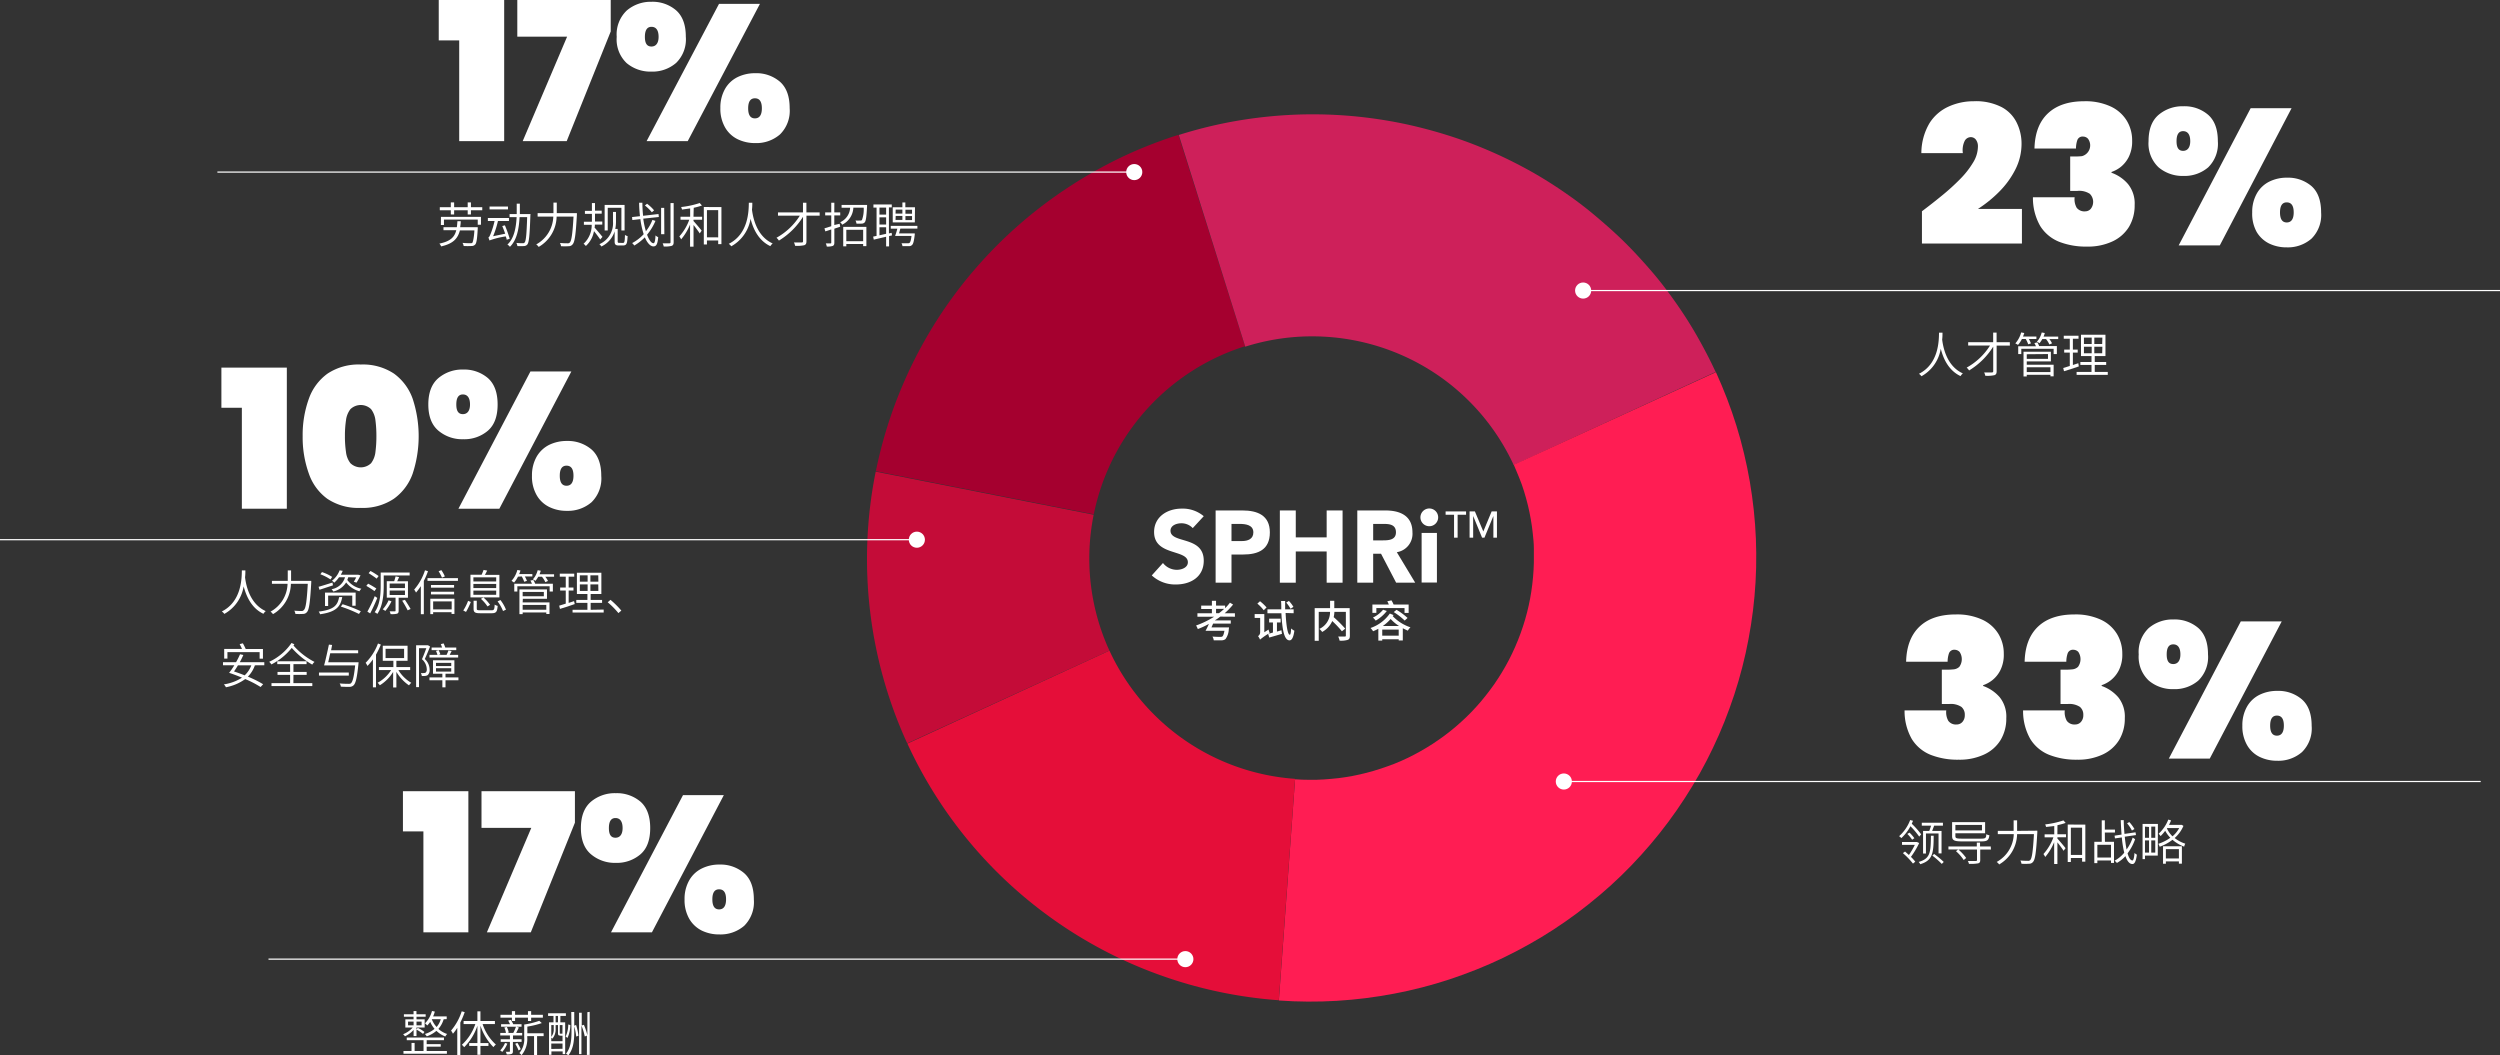
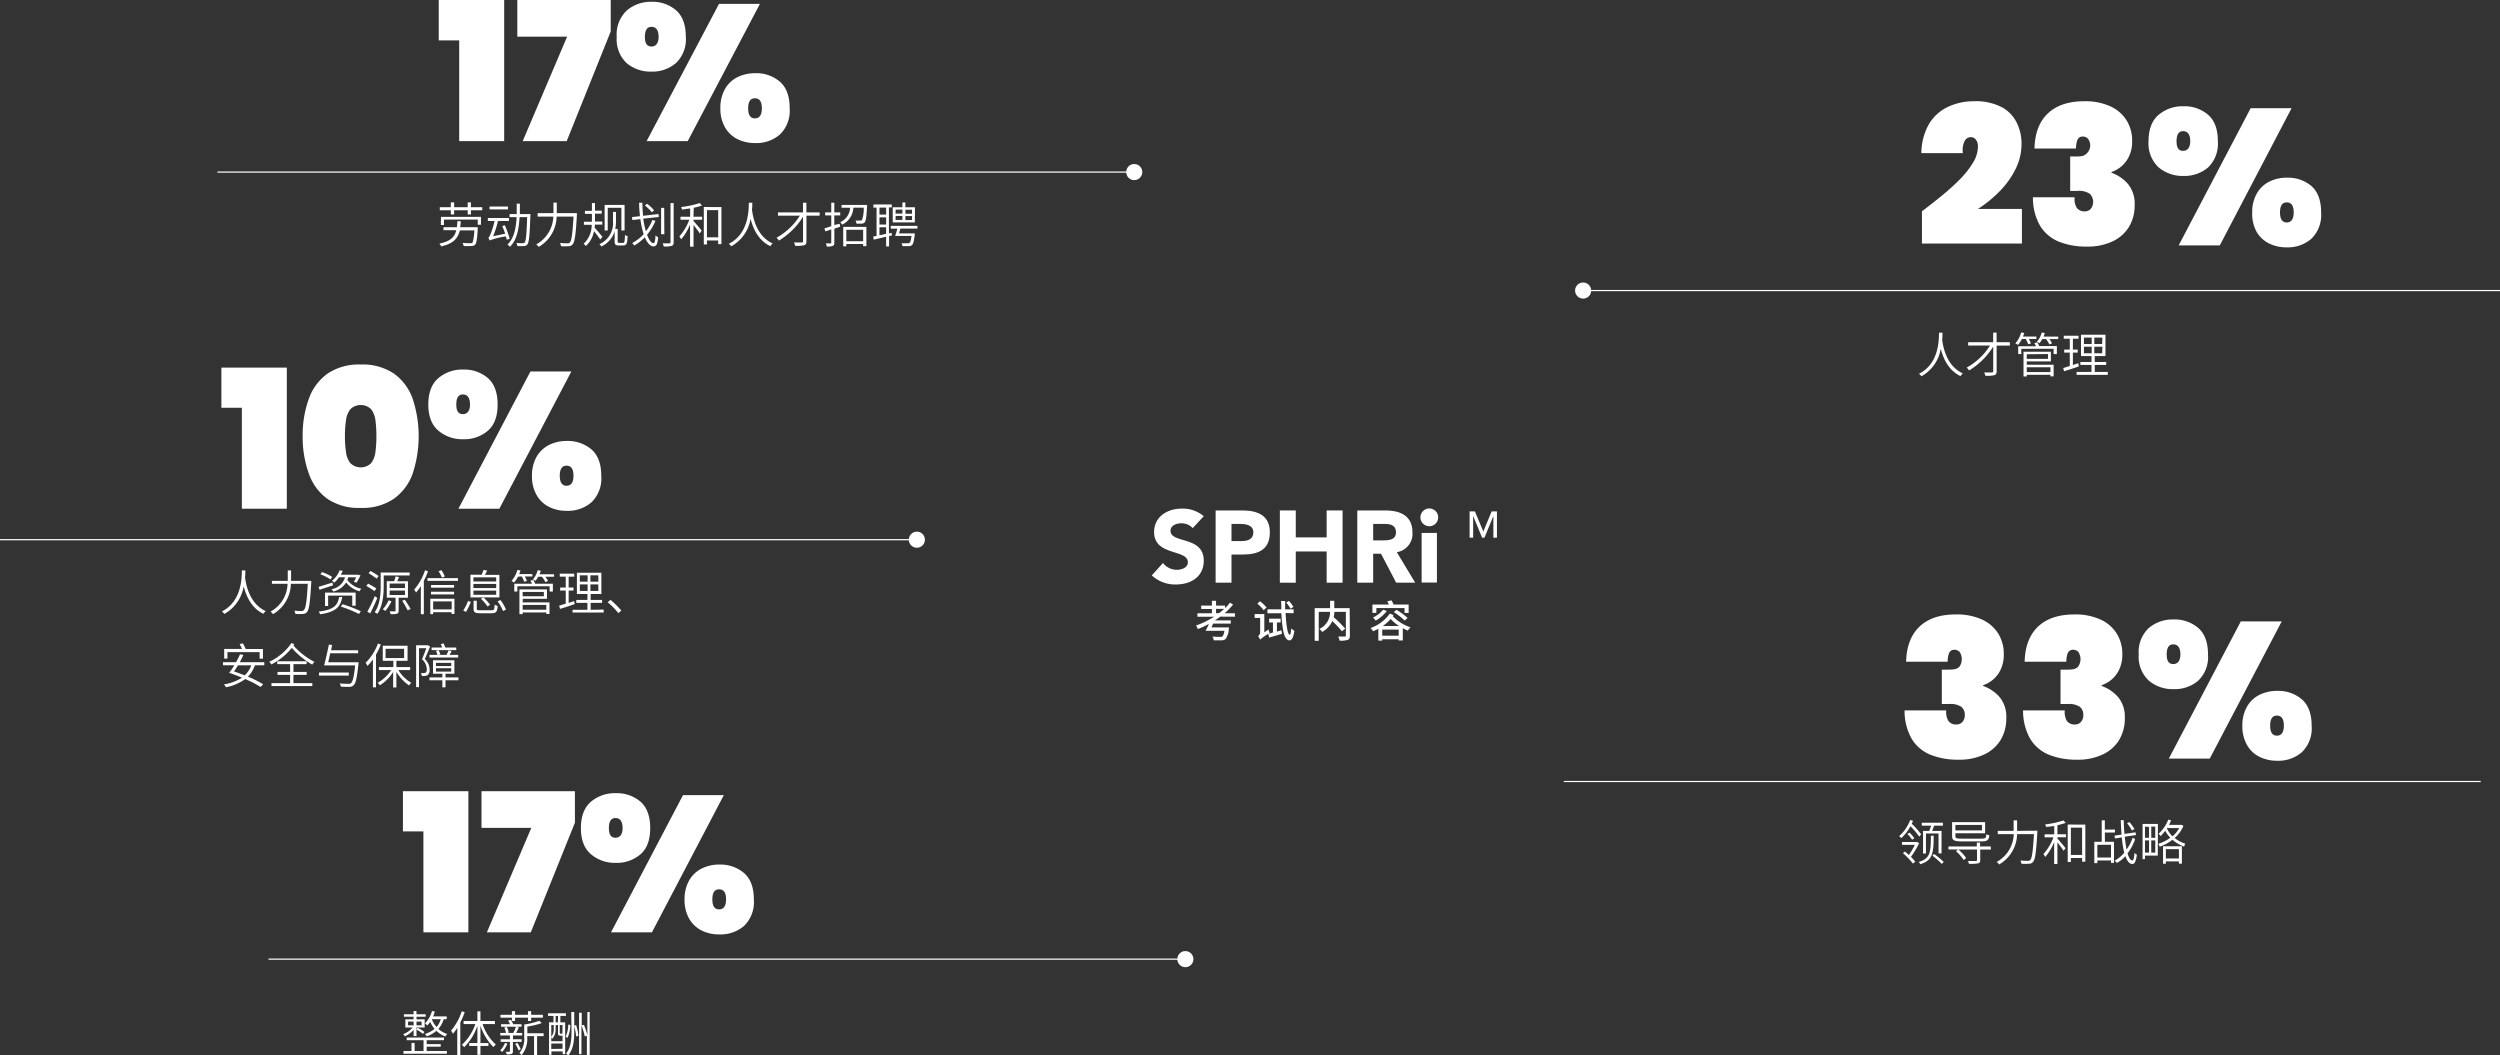
<svg xmlns="http://www.w3.org/2000/svg" viewBox="0 0 518.07 218.66">
  <rect x="0" y="0" width="518.07" height="218.66" fill="#333333" stroke="none" />
  <defs>
    <style>.cls-1{fill:none;}.cls-2{isolation:isolate;}.cls-3{clip-path:url(#clip-path);}.cls-4{fill:#c40c38;}.cls-5{fill:#a5002f;}.cls-6{fill:#ce205a;}.cls-7{fill:#ff1d53;}.cls-8{fill:#e50e39;}.cls-10,.cls-9{fill:#fff;}.cls-10{stroke:#fff;stroke-miterlimit:10;stroke-width:0.25px;}</style>
    <clipPath id="clip-path" transform="translate(0 -31.63)">
-       <rect class="cls-1" x="155.21" y="38.71" width="233.01" height="217.05" transform="translate(-36.65 126.8) rotate(-24.66)" />
-     </clipPath>
+       </clipPath>
  </defs>
  <g id="图层_2" data-name="图层 2">
    <g id="图层_1-2" data-name="图层 1">
      <g class="cls-2">
        <g class="cls-3">
          <path class="cls-4" d="M188,185.67a91.75,91.75,0,0,1-6.53-56.3l45.17,8.93a45.82,45.82,0,0,0,3.26,28.15Z" transform="translate(0 -31.63)" />
          <path class="cls-5" d="M181.5,129.28a93.64,93.64,0,0,1,3.23-11.83,92.92,92.92,0,0,1,11-21.86A92.51,92.51,0,0,1,222,70.05a93.79,93.79,0,0,1,10.75-6,92,92,0,0,1,11.45-4.47l13.8,43.8a46.14,46.14,0,0,0-31.34,34.83Z" transform="translate(0 -31.63)" />
          <path class="cls-6" d="M244.28,59.6q4-1.26,8-2.14t8.2-1.41q4.13-.52,8.28-.67c2.77-.1,5.55-.07,8.31.08s5.53.43,8.27.83,5.47.92,8.16,1.57,5.36,1.41,8,2.29,5.21,1.89,7.74,3,5,2.34,7.44,3.68,4.77,2.79,7.06,4.35,4.51,3.2,6.65,5,4.2,3.6,6.17,5.54,3.85,4,5.64,6.07,3.48,4.3,5.07,6.56,3.08,4.59,4.45,7,2.65,4.85,3.81,7.36L313.68,128a46,46,0,0,0-4.13-7.17,45.48,45.48,0,0,0-5.36-6.32,45.62,45.62,0,0,0-13.65-9.26,46.12,46.12,0,0,0-16.08-3.85,45.91,45.91,0,0,0-16.41,2.07Z" transform="translate(0 -31.63)" />
          <path class="cls-7" d="M355.59,108.75q1.23,2.72,2.3,5.49c.71,1.85,1.36,3.73,1.95,5.62s1.11,3.81,1.57,5.74.87,3.87,1.2,5.83.61,3.92.82,5.89.36,4,.44,5.94.09,4,.05,6-.17,4-.34,5.94-.42,3.95-.73,5.92-.67,3.91-1.1,5.85-.93,3.86-1.48,5.77-1.18,3.79-1.86,5.66-1.41,3.72-2.21,5.54-1.66,3.61-2.57,5.38-1.89,3.5-2.92,5.2-2.11,3.37-3.24,5-2.32,3.23-3.56,4.79-2.53,3.07-3.87,4.55-2.72,2.9-4.15,4.29-2.9,2.72-4.42,4-3.07,2.53-4.67,3.72-3.23,2.32-4.9,3.41-3.37,2.11-5.11,3.08-3.5,1.9-5.3,2.76-3.62,1.66-5.47,2.4-3.71,1.42-5.61,2.05-3.8,1.18-5.73,1.68-3.87.93-5.82,1.3-3.92.68-5.9.93-4,.43-5.94.55-4,.17-6,.16-4-.09-6-.23l3.36-45.84c1,.07,2,.11,3,.11s2,0,3-.08,2-.15,3-.27,2-.28,2.95-.46,1.95-.41,2.92-.66,1.91-.53,2.86-.84,1.88-.65,2.8-1,1.84-.77,2.74-1.2,1.78-.89,2.65-1.38,1.72-1,2.55-1.54,1.65-1.11,2.45-1.7,1.58-1.22,2.34-1.86,1.49-1.32,2.21-2,1.4-1.41,2.07-2.14,1.32-1.5,1.93-2.28,1.22-1.57,1.79-2.39,1.1-1.65,1.62-2.5,1-1.72,1.46-2.6.88-1.78,1.28-2.69.77-1.84,1.11-2.77.65-1.88.93-2.83.52-1.92.74-2.89.4-1.94.55-2.93.27-2,.36-3,.15-2,.17-3,0-2,0-3-.12-2-.22-3-.24-2-.41-2.95-.37-2-.6-2.91-.49-1.92-.79-2.87-.61-1.89-1-2.81-.74-1.84-1.15-2.75Z" transform="translate(0 -31.63)" />
-           <path class="cls-8" d="M265,238.91a92.06,92.06,0,0,1-24-5,91.31,91.31,0,0,1-21.8-11.1,91.39,91.39,0,0,1-31.16-37.08l41.87-19.27a45.91,45.91,0,0,0,38.47,26.57Z" transform="translate(0 -31.63)" />
        </g>
      </g>
      <path class="cls-9" d="M50.85,149.83c0,.35,0,.85-.07,1.44.15,1.15.76,5.41,4.29,7a2.11,2.11,0,0,0-.48.56C52,157.61,51,155,50.49,153.15a8,8,0,0,1-4,5.7,2.3,2.3,0,0,0-.52-.51c4.15-2.08,4.12-7,4.15-8.51Z" transform="translate(0 -31.63)" />
      <path class="cls-9" d="M64.5,152s0,.27,0,.36c-.24,4.15-.44,5.62-.89,6.11a1,1,0,0,1-.82.38,11.26,11.26,0,0,1-1.58,0,1.62,1.62,0,0,0-.23-.67c.69.06,1.33.07,1.58.07A.57.57,0,0,0,63,158c.36-.35.58-1.78.78-5.39h-3.5a7.42,7.42,0,0,1-3.71,6.29,2.1,2.1,0,0,0-.51-.52,6.79,6.79,0,0,0,3.53-5.77H56.35V152h3.28v-2.17h.69v1.66c0,.17,0,.33,0,.51Z" transform="translate(0 -31.63)" />
      <path class="cls-9" d="M69,152.93l-2.79.92-.19-.62c.72-.2,1.8-.54,2.88-.88Zm1.92,2.42c-.34,2-1.26,3.1-4.59,3.57a1.82,1.82,0,0,0-.29-.55c3.16-.39,3.93-1.3,4.23-3Zm-2.44-3.64a9.24,9.24,0,0,0-2.09-1.07l.33-.46a9.22,9.22,0,0,1,2.11,1ZM73,157.15v-2.1H68v2.16h-.65v-2.78h6.35v2.72Zm-.84-5.9a3.69,3.69,0,0,1-.19.56,4.72,4.72,0,0,0,2.92,1.82,2.11,2.11,0,0,0-.4.53,5.2,5.2,0,0,1-2.76-1.83,4.28,4.28,0,0,1-2.66,1.88,2.86,2.86,0,0,0-.36-.48,3.49,3.49,0,0,0,2.79-2.48H70.26a5.73,5.73,0,0,1-1,1.13,1.62,1.62,0,0,0-.47-.4,5,5,0,0,0,1.59-2.16l.64.1a6.62,6.62,0,0,1-.39.81h3.49l.12,0,.47.13a15.63,15.63,0,0,1-.82,1.51l-.57-.18c.14-.23.33-.57.5-.91ZM71,156.84a29.55,29.55,0,0,1,3.77,1.46l-.38.56a28.58,28.58,0,0,0-3.76-1.53Z" transform="translate(0 -31.63)" />
      <path class="cls-9" d="M77.6,154.12c-.39-.29-1.13-.76-1.69-1.08l.37-.46a19,19,0,0,1,1.71,1Zm.59,1.42c-.42,1.05-1,2.29-1.48,3.21l-.58-.37a28.72,28.72,0,0,0,1.53-3.21Zm-.13-4c-.38-.3-1.12-.79-1.67-1.14l.39-.45A15.89,15.89,0,0,1,78.46,151ZM79.52,153c0,1.73-.16,4.18-1.33,5.85a2.24,2.24,0,0,0-.55-.35c1.14-1.61,1.25-3.86,1.25-5.5v-2.73h6v.61H79.52Zm1.61,3.24a9.19,9.19,0,0,1-1.29,2,2.83,2.83,0,0,0-.53-.34,7,7,0,0,0,1.22-1.87Zm1.48-.75v2.69c0,.35-.07.52-.32.62a4.32,4.32,0,0,1-1.35.09,2.16,2.16,0,0,0-.2-.57H81.8c.13,0,.17-.05.17-.16v-2.68H80.15v-3.41h1.54c.1-.33.22-.74.29-1l.73.15c-.13.29-.27.6-.4.87h2.23v3.41Zm-1.86-2h3.17v-.93H80.75Zm0,1.44h3.17V154H80.75Zm3.16,1c.41.61.92,1.43,1.18,1.9l-.61.28a20.93,20.93,0,0,0-1.14-2Z" transform="translate(0 -31.63)" />
      <path class="cls-9" d="M88.69,150a14.3,14.3,0,0,1-.86,2v6.91h-.62v-5.82a12.22,12.22,0,0,1-1,1.34,4.14,4.14,0,0,0-.38-.62,11.37,11.37,0,0,0,2.24-4Zm6.21,1.44V152H88.59v-.57Zm-5.73,4.26h5v3.16h-.6v-.37H89.76v.4h-.59Zm4.93-2.29H89.31v-.55H94.1Zm-4.79.84H94.1v.56H89.31Zm.45,2v1.67H93.6v-1.67Zm1.83-4.92a9.54,9.54,0,0,0-.7-1.32l.57-.23a7,7,0,0,1,.73,1.3Z" transform="translate(0 -31.63)" />
      <path class="cls-9" d="M96,158.14a9.79,9.79,0,0,0,1-2l.57.24a15.07,15.07,0,0,1-1,2.06Zm7.49-2.71h-6v-4.7h2.32c.14-.32.31-.74.4-1l.75.14c-.16.31-.32.63-.47.89h3Zm-.66-4.16H98.1v.85h4.72Zm0,1.37H98.1v.86h4.72Zm0,1.38H98.1v.87h4.72Zm-1,4.08c.55,0,.63-.15.68-1.18a1.78,1.78,0,0,0,.62.26c-.09,1.24-.31,1.53-1.25,1.53H99.53c-1.09,0-1.39-.18-1.39-.93v-1.66h.66v1.66c0,.26.12.32.75.32Zm-1.66-2.66a8,8,0,0,1,1.39,1.53l-.54.33a7.84,7.84,0,0,0-1.36-1.57Zm3.53.53a7.84,7.84,0,0,1,1.15,2l-.61.28a8.4,8.4,0,0,0-1.13-2Z" transform="translate(0 -31.63)" />
      <path class="cls-9" d="M107.34,151.13a5.62,5.62,0,0,1-.81,1.22A5.87,5.87,0,0,0,106,152a5.46,5.46,0,0,0,1.21-2.26l.65.12c-.08.24-.17.49-.27.73h2.73v.5h-1.56a6.13,6.13,0,0,1,.44.91l-.57.19a5.79,5.79,0,0,0-.51-1.1Zm3.17.69a3.49,3.49,0,0,1,.39.77h3.67v1.62h-.67v-1.09h-6.69v1.09h-.64v-1.62h3.66a3.92,3.92,0,0,0-.32-.65Zm-2.2,4.64h5.56v2.41h-.66v-.32h-4.9v.34h-.67v-5.12h5.71v1.95h-5Zm0-2.17v.91h4.39v-.91Zm0,2.7v1h4.9v-1Zm6.51-6.35v.51H113a4.82,4.82,0,0,1,.56.87l-.55.25a4.73,4.73,0,0,0-.7-1.12h-.77a5.06,5.06,0,0,1-.58.85,3.06,3.06,0,0,0-.54-.31,4.39,4.39,0,0,0,1-1.9l.64.11a6.44,6.44,0,0,1-.25.74Z" transform="translate(0 -31.63)" />
      <path class="cls-9" d="M119.1,156.81c-1,.36-2.19.75-3.06,1l-.16-.67c.38-.1.85-.25,1.36-.42V154h-1.16v-.62h1.16v-2.25H116v-.62H119v.62h-1.16v2.25h1V154h-1v2.57l1.12-.37Zm6,1.14v.61h-6.45V158h3.08v-1.44h-2.31v-.61h2.31v-1.23h-2.18v-4.41h5.07v4.41H122.4v1.23h2.37v.61H122.4V158Zm-4.94-5.78h1.61v-1.32h-1.61Zm0,1.92h1.61v-1.36h-1.61Zm3.82-3.24h-1.63v1.32H124Zm0,1.88h-1.63v1.36H124Z" transform="translate(0 -31.63)" />
      <path class="cls-9" d="M128.15,158.68a16.24,16.24,0,0,0-2.22-2.24l.58-.51a18.92,18.92,0,0,1,2.25,2.23Z" transform="translate(0 -31.63)" />
      <path class="cls-9" d="M52.82,169.5a6.24,6.24,0,0,1-1.45,2.35,23.18,23.18,0,0,1,3.16,1.57L54,174a21.23,21.23,0,0,0-3.18-1.65,10,10,0,0,1-4,1.7,2.84,2.84,0,0,0-.42-.6,9.57,9.57,0,0,0,3.75-1.39c-.89-.37-1.81-.72-2.67-1h0a14.65,14.65,0,0,0,1.08-1.57H46.21v-.64h2.71a15.65,15.65,0,0,0,.82-1.64l.69.15c-.2.46-.46,1-.74,1.49h5.08v.64Zm-5.69-1.39h-.67v-2h3.69c-.14-.32-.33-.71-.49-1l.67-.17c.21.38.45.85.59,1.18h3.57v2H53.8v-1.35H47.13Zm2.18,1.39a14,14,0,0,1-.82,1.27c.72.24,1.47.51,2.21.81a5.35,5.35,0,0,0,1.38-2.08Z" transform="translate(0 -31.63)" />
      <path class="cls-9" d="M61,165.14l-.18.26a14.75,14.75,0,0,0,4.36,3.4,2.09,2.09,0,0,0-.47.56,16.65,16.65,0,0,1-4.25-3.47,12.87,12.87,0,0,1-4.22,3.43,2.54,2.54,0,0,0-.46-.54,11.38,11.38,0,0,0,4.63-3.91Zm-.2,8.05h3.92v.61H56.26v-.61h3.86v-1.71H57.51v-.6h2.61v-1.62H57.46v-.6h6.07v.6H60.81v1.62h2.74v.6H60.81Z" transform="translate(0 -31.63)" />
      <path class="cls-9" d="M72.28,171.63H66.1V171h6.18Zm2-2.41c-.29,2.86-.57,4-1,4.42a1.22,1.22,0,0,1-.89.33c-.35,0-1.06,0-1.76-.05a1.45,1.45,0,0,0-.25-.66c.78.07,1.54.08,1.82.08s.4,0,.52-.12c.37-.3.63-1.35.88-3.7H67.16c.31-1.09.72-3,1-4.31l.66.07c-.06.35-.13.73-.21,1.11h5.61V167H68.43c-.14.66-.28,1.31-.42,1.87h6.3Z" transform="translate(0 -31.63)" />
      <path class="cls-9" d="M78.92,165.2a16.08,16.08,0,0,1-1,2.08v6.78h-.64v-5.79a11.17,11.17,0,0,1-1.13,1.36,4.38,4.38,0,0,0-.38-.65,11.21,11.21,0,0,0,2.56-4Zm3.63,5.28a7.63,7.63,0,0,0,2.68,2.65,2.66,2.66,0,0,0-.47.53,8.79,8.79,0,0,1-2.62-2.81v3.24h-.67v-3.22a8.39,8.39,0,0,1-2.76,2.77,2.86,2.86,0,0,0-.46-.52,7.61,7.61,0,0,0,2.81-2.64H78.52v-.61h3v-1.3h-2.2v-3.12h5.14v3.12H82.14v1.3H85v.61ZM79.9,168h3.84v-1.92H79.9Z" transform="translate(0 -31.63)" />
      <path class="cls-9" d="M89.13,165.61c-.33.82-.73,1.79-1.1,2.59a3,3,0,0,1,1,2.18,1.37,1.37,0,0,1-.39,1.14,1.11,1.11,0,0,1-.53.18,3.35,3.35,0,0,1-.71,0,1.58,1.58,0,0,0-.18-.6,3,3,0,0,0,.65,0,.65.65,0,0,0,.35-.1.87.87,0,0,0,.22-.7,2.85,2.85,0,0,0-1-2.06c.33-.73.66-1.6.9-2.28H86.83v8.07h-.6v-8.68h2.36l.11,0ZM89,167.34h1.66a7.08,7.08,0,0,0-.31-.82l.55-.15a7.83,7.83,0,0,1,.36.84l-.39.13h1.67a10,10,0,0,0,.4-.93l.65.15-.41.78h1.76v.55H89Zm6,5.26H92.32v1.47h-.65V172.6H89V172h2.67v-.75H89.73v-2.79h4.43v2.79H92.32V172H95Zm-.45-6.24H89.44v-.55h2.17c-.08-.23-.17-.49-.26-.7l.58-.15a8.36,8.36,0,0,1,.34.85h2.28Zm-4.2,3.3h3.16V169H90.35Zm0,1.14h3.16v-.7H90.35Z" transform="translate(0 -31.63)" />
      <path class="cls-9" d="M50.12,137.05V116.13H45.88v-8.32H59.44v29.24Z" transform="translate(0 -31.63)" />
      <path class="cls-9" d="M62.72,122A22.13,22.13,0,0,1,64,114.27a10.87,10.87,0,0,1,3.88-5.22,11.62,11.62,0,0,1,6.88-1.88,11.64,11.64,0,0,1,6.88,1.88,10.93,10.93,0,0,1,3.88,5.22,24.84,24.84,0,0,1,0,15.5A10.85,10.85,0,0,1,81.6,135a11.57,11.57,0,0,1-6.88,1.88A11.55,11.55,0,0,1,67.84,135,10.78,10.78,0,0,1,64,129.77,22.25,22.25,0,0,1,62.72,122ZM78,122a24.67,24.67,0,0,0-.2-3.28,4.72,4.72,0,0,0-.9-2.3,3.09,3.09,0,0,0-4.28,0,4.63,4.63,0,0,0-.92,2.3,21.52,21.52,0,0,0-.22,3.28,21.8,21.8,0,0,0,.22,3.3,4.59,4.59,0,0,0,.92,2.32,3.09,3.09,0,0,0,4.28,0,4.68,4.68,0,0,0,.9-2.32A25,25,0,0,0,78,122Z" transform="translate(0 -31.63)" />
      <path class="cls-9" d="M88.76,115.45q0-3.67,2.08-5.46A7.67,7.67,0,0,1,96,108.21a7.55,7.55,0,0,1,5.12,1.78q2,1.79,2,5.46t-2,5.42A7.5,7.5,0,0,1,96,122.65a7.62,7.62,0,0,1-5.16-1.78Q88.76,119.1,88.76,115.45Zm7.16-2.08c-.91,0-1.36.7-1.36,2.08s.45,2,1.36,2,1.48-.68,1.48-2S96.9,113.37,95.92,113.37ZM95,137.05l14.92-28.44h8.48l-14.92,28.44Zm15.24-6.84a7.77,7.77,0,0,1,1-4,6.21,6.21,0,0,1,2.58-2.4,8.2,8.2,0,0,1,3.66-.8,7.55,7.55,0,0,1,5.12,1.78q2,1.78,2,5.46a6.87,6.87,0,0,1-2,5.44,7.46,7.46,0,0,1-5.12,1.8,8.07,8.07,0,0,1-3.66-.8,6.08,6.08,0,0,1-2.58-2.4A7.72,7.72,0,0,1,110.24,130.21Zm7.16-2.08c-.94,0-1.4.7-1.4,2.08s.46,2.08,1.4,2.08,1.44-.69,1.44-2.08S118.36,128.13,117.4,128.13Z" transform="translate(0 -31.63)" />
      <path class="cls-9" d="M85.71,245.06a5.65,5.65,0,0,1-1.79,1.32,2.23,2.23,0,0,0-.39-.43,5.16,5.16,0,0,0,2-1.39H84v-1.69h1.7v-.54h-2v-.52h2v-.66h.6v.66h1.91v.52H86.31v.54H88v1.69H86.31v.38l.26-.31a6.64,6.64,0,0,1,1.39.85l-.3.4a8.31,8.31,0,0,0-1.35-.89v1.34h-.6Zm2.71,4.36h4.19V250h-9v-.57h1.67v-1.68h.64v1.68h1.85v-2.24H84.29v-.56H92v.56H88.42V248h2.91v.53H88.42Zm-3.86-5.31h1.15v-.78H84.56Zm1.75-.78v.78h1.06v-.78Zm5.63-.48a5.35,5.35,0,0,1-1.09,2,5,5,0,0,0,1.81,1.05,2.77,2.77,0,0,0-.38.52,5.47,5.47,0,0,1-1.84-1.17,6.33,6.33,0,0,1-2,1.14,4,4,0,0,0-.39-.49,5.63,5.63,0,0,0,2-1.06,5.85,5.85,0,0,1-.9-1.45,5.23,5.23,0,0,1-.61.75,4.91,4.91,0,0,0-.46-.45,5.73,5.73,0,0,0,1.44-2.56l.59.13a7,7,0,0,1-.36,1h2.82v.56Zm-2.46,0a5,5,0,0,0,1,1.6,4.19,4.19,0,0,0,.86-1.62H89.48Z" transform="translate(0 -31.63)" />
      <path class="cls-9" d="M96.3,241.37a17,17,0,0,1-.91,2.16v6.72h-.63v-5.63a9.31,9.31,0,0,1-.9,1.23,3.2,3.2,0,0,0-.39-.65,11.6,11.6,0,0,0,2.21-4Zm3.71,2.48a9.87,9.87,0,0,0,2.75,4.24,3.23,3.23,0,0,0-.51.53,11.28,11.28,0,0,1-2.69-4.46v3.62h1.66v.6H99.56v1.84h-.63v-1.84h-1.7v-.6h1.7V244.2a11.41,11.41,0,0,1-2.74,4.44,3.78,3.78,0,0,0-.48-.5,10.27,10.27,0,0,0,2.79-4.29H96.07v-.64h2.86v-2h.63v2h3v.64Z" transform="translate(0 -31.63)" />
      <path class="cls-9" d="M106.29,247.55v1.92c0,.31-.06.47-.28.56a2.42,2.42,0,0,1-1,.1,2.63,2.63,0,0,0-.2-.55,6.25,6.25,0,0,0,.73,0c.1,0,.13,0,.13-.12v-1.92h-1.91V247h1.91v-.79h-2v-.53h1.17a3.93,3.93,0,0,0-.33-1.12l.52-.12a3.87,3.87,0,0,1,.39,1.16l-.3.08h1.25a11.08,11.08,0,0,0,.56-1.3l.59.17c-.18.39-.38.8-.55,1.13h1.24v.53h-1.9V247h1.78v.53Zm-1.15.34a5.76,5.76,0,0,1-1.06,1.72,3.65,3.65,0,0,0-.43-.31,4.66,4.66,0,0,0,1-1.54Zm.94-5.37h-2.37v-.6h2.37v-.75h.66v.75h2.67v-.75h.66v.75h2.43v.6h-2.43v.69h-.66v-.69h-2.67v.69h-.66Zm2,1.88h-4.24v-.53h1.85a7.73,7.73,0,0,0-.39-.76l.56-.14a7.14,7.14,0,0,1,.5.9h1.72Zm-.87,3.34a8.5,8.5,0,0,1,.7,1.31l-.45.26a8,8,0,0,0-.69-1.37Zm5.45-1.4H111.3v3.91h-.63v-3.91h-1.41v.21a5.22,5.22,0,0,1-1.18,3.74,2.34,2.34,0,0,0-.45-.44,4.56,4.56,0,0,0,1-3.31v-2.6a16.33,16.33,0,0,0,3.12-.77l.53.47a17.28,17.28,0,0,1-3,.73v1.38h3.37Z" transform="translate(0 -31.63)" />
      <path class="cls-9" d="M116.12,243.49h1v6.59h-.52v-.57h-2.33v.71h-.5v-6.73h.93v-1.33h-1.12v-.55h3.69v.55h-1.14Zm0,2.74c-.37,0-.49-.08-.49-.53v-1.65h-.49v.82a2.83,2.83,0,0,1-.68,2,1.49,1.49,0,0,0-.22-.21v.73h2.33v-1.13h-.45Zm-1.88-2.18v2.43a2.34,2.34,0,0,0,.51-1.61v-.82Zm2.33,4.92v-1.09h-2.33V249Zm-1.43-5.48h.49v-1.33h-.49Zm1.43.56H116v1.64c0,.12,0,.14.13.14h.42Zm1.62,0a6.48,6.48,0,0,1-.59,2.67l-.38-.29a6.12,6.12,0,0,0,.54-2.5Zm.19-2.71H119v4c0,1.89-.14,3.6-1.23,5a2.23,2.23,0,0,0-.48-.36c1-1.25,1.14-2.85,1.14-4.6Zm1,2.69a11.58,11.58,0,0,1,.49,2.23l-.46.18a11.69,11.69,0,0,0-.45-2.24Zm2.82-2.71v8.92h-.58v-4l-.44.18a11.77,11.77,0,0,0-.69-2.27v5.92H120V241.5h.55v2.64L121,244a12.51,12.51,0,0,1,.72,2.17v-4.79Z" transform="translate(0 -31.63)" />
      <path class="cls-9" d="M87.74,224.83V203.92H83.5v-8.33H97.06v29.24Z" transform="translate(0 -31.63)" />
      <path class="cls-9" d="M99.78,195.59h19.36v6.52L110,224.83H100.9l9.2-21.64H99.78Z" transform="translate(0 -31.63)" />
      <path class="cls-9" d="M120.38,203.23q0-3.67,2.08-5.46a7.66,7.66,0,0,1,5.16-1.77,7.54,7.54,0,0,1,5.12,1.77q2,1.78,2,5.46t-2,5.42a7.5,7.5,0,0,1-5.12,1.79,7.63,7.63,0,0,1-5.16-1.79Q120.38,206.88,120.38,203.23Zm7.16-2.08c-.91,0-1.36.7-1.36,2.08s.45,2,1.36,2,1.48-.68,1.48-2S128.52,201.15,127.54,201.15Zm-.92,23.68,14.92-28.43H150L135.1,224.83ZM141.86,218a7.72,7.72,0,0,1,1-4,6.08,6.08,0,0,1,2.58-2.4,8.07,8.07,0,0,1,3.66-.81,7.5,7.5,0,0,1,5.12,1.79q2,1.77,2,5.46a6.9,6.9,0,0,1-2,5.44,7.5,7.5,0,0,1-5.12,1.79,8.2,8.2,0,0,1-3.66-.79,6.21,6.21,0,0,1-2.58-2.4A7.77,7.77,0,0,1,141.86,218Zm7.16-2.08c-.94,0-1.4.69-1.4,2.08s.46,2.08,1.4,2.08,1.44-.7,1.44-2.08S150,215.92,149,215.92Z" transform="translate(0 -31.63)" />
      <path class="cls-9" d="M402.54,100.57c0,.35,0,.85-.07,1.44.15,1.16.76,5.42,4.29,7a2.11,2.11,0,0,0-.48.56c-2.57-1.21-3.62-3.79-4.1-5.67a8,8,0,0,1-4,5.7,2.3,2.3,0,0,0-.52-.51c4.16-2.08,4.13-7,4.16-8.52Z" transform="translate(0 -31.63)" />
      <path class="cls-9" d="M416.5,103.25h-2.74v5.31c0,.5-.14.7-.47.82a6.9,6.9,0,0,1-1.88.12,2.84,2.84,0,0,0-.24-.69c.72,0,1.41,0,1.6,0s.28-.07.28-.27v-5.08a15.19,15.19,0,0,1-5,4.94,2.8,2.8,0,0,0-.5-.59,13.34,13.34,0,0,0,4.84-4.58h-4.53v-.68h5.18v-2h.71v2h2.74Z" transform="translate(0 -31.63)" />
      <path class="cls-9" d="M419,101.88a5.62,5.62,0,0,1-.81,1.22,5.87,5.87,0,0,0-.56-.31,5.5,5.5,0,0,0,1.21-2.27l.65.12c-.08.24-.17.49-.27.73H422v.51h-1.57a5.27,5.27,0,0,1,.44.91l-.57.19a5.79,5.79,0,0,0-.51-1.1Zm3.18.69a3.49,3.49,0,0,1,.39.77h3.67V105h-.67v-1.09h-6.7V105h-.64v-1.62h3.67a3.92,3.92,0,0,0-.32-.65ZM420,107.21h5.57v2.41h-.66v-.32H420v.34h-.67v-5.12H425v2H420Zm0-2.17V106h4.4V105Zm0,2.7v1h4.91v-1Zm6.52-6.36v.51h-1.84a5.23,5.23,0,0,1,.56.88l-.55.25a5,5,0,0,0-.7-1.13h-.77a4.78,4.78,0,0,1-.58.86,3.06,3.06,0,0,0-.54-.31,4.43,4.43,0,0,0,1-1.91l.64.11a6.44,6.44,0,0,1-.25.74Z" transform="translate(0 -31.63)" />
      <path class="cls-9" d="M430.79,107.56c-1.06.36-2.2.75-3.07,1l-.16-.67c.38-.1.85-.25,1.36-.42v-2.77h-1.16v-.62h1.16v-2.25h-1.25v-.63h3.06v.63h-1.17v2.25h1v.62h-1v2.57l1.12-.37Zm6,1.14v.61h-6.46v-.61h3.09v-1.44h-2.31v-.61h2.31v-1.23h-2.18V101h5.07v4.42h-2.22v1.23h2.37v.61h-2.37v1.44Zm-4.94-5.78h1.61v-1.33h-1.61Zm0,1.92h1.61v-1.36h-1.61Zm3.82-3.25H434v1.33h1.63Zm0,1.89H434v1.36h1.63Z" transform="translate(0 -31.63)" />
      <path class="cls-9" d="M398.28,82.09V75.41q2.13-1.6,4.18-3.28a44.9,44.9,0,0,0,3.74-3.4,18,18,0,0,0,2.68-3.42,6.43,6.43,0,0,0,1-3.26,2.29,2.29,0,0,0-.42-1.48,1.33,1.33,0,0,0-1.1-.52,1.45,1.45,0,0,0-1.22.78,4.34,4.34,0,0,0-.38,2.54h-8.6a12.29,12.29,0,0,1,1.7-6.24,9.1,9.1,0,0,1,4-3.44A12.5,12.5,0,0,1,409,52.61a11.71,11.71,0,0,1,5.8,1.22,7.27,7.27,0,0,1,3.12,3.22,9.83,9.83,0,0,1,1,4.32,11.71,11.71,0,0,1-1.3,5.42,18.06,18.06,0,0,1-3.36,4.6,25.94,25.94,0,0,1-4.38,3.54H419v7.16Z" transform="translate(0 -31.63)" />
      <path class="cls-9" d="M421.6,62.41c.08-3.18,1-5.6,2.78-7.28s4.29-2.52,7.54-2.52a12.41,12.41,0,0,1,5.46,1.08,7.66,7.66,0,0,1,3.34,2.94,7.84,7.84,0,0,1,1.12,4.14,7.22,7.22,0,0,1-.72,3.42,6.28,6.28,0,0,1-1.7,2.08,6.42,6.42,0,0,1-1.86,1v.16A8,8,0,0,1,441,69.79a6.41,6.41,0,0,1,1.36,4.34,8.59,8.59,0,0,1-1.18,4.52,7.88,7.88,0,0,1-3.4,3,12,12,0,0,1-5.3,1.08,15.25,15.25,0,0,1-5.78-1,8.23,8.23,0,0,1-3.92-3.28,11.67,11.67,0,0,1-1.5-5.94h8.64a3.6,3.6,0,0,0,.42,2.16,2,2,0,0,0,1.74.76,1.54,1.54,0,0,0,1.2-.54,2.35,2.35,0,0,0-.22-3.1,4,4,0,0,0-2.54-.6H429V64.05h1.44q.36,0,1-.06a2.31,2.31,0,0,0,1.24-3.62,1.4,1.4,0,0,0-1-.44,1.14,1.14,0,0,0-1.22.8,5.47,5.47,0,0,0-.26,1.68Z" transform="translate(0 -31.63)" />
      <path class="cls-9" d="M445.24,60.89c0-2.46.7-4.28,2.08-5.46a7.65,7.65,0,0,1,5.16-1.78,7.48,7.48,0,0,1,5.12,1.78q2,1.77,2,5.46a6.83,6.83,0,0,1-2,5.42,7.53,7.53,0,0,1-5.12,1.78,7.71,7.71,0,0,1-5.16-1.78A6.78,6.78,0,0,1,445.24,60.89Zm7.16-2.08c-.9,0-1.36.69-1.36,2.08s.46,2,1.36,2,1.48-.68,1.48-2S453.39,58.81,452.4,58.81Zm-.92,23.68L466.4,54.05h8.48L460,82.49Zm15.24-6.84a7.72,7.72,0,0,1,1-4,6.08,6.08,0,0,1,2.58-2.4,8.07,8.07,0,0,1,3.66-.8A7.48,7.48,0,0,1,479,70.19q2,1.77,2,5.46a6.89,6.89,0,0,1-2,5.44,7.44,7.44,0,0,1-5.12,1.8,8.2,8.2,0,0,1-3.66-.8,6.21,6.21,0,0,1-2.58-2.4A7.77,7.77,0,0,1,466.72,75.65Zm7.16-2.08c-.93,0-1.4.69-1.4,2.08s.47,2.08,1.4,2.08,1.44-.7,1.44-2.08S474.84,73.57,473.88,73.57Z" transform="translate(0 -31.63)" />
      <path class="cls-9" d="M397.71,205a15.65,15.65,0,0,0-1.81-2.15,9.22,9.22,0,0,1-1.89,2.46,3,3,0,0,0-.46-.4,8.45,8.45,0,0,0,2.29-3.35l.59.16c-.08.2-.16.4-.26.61a17.24,17.24,0,0,1,1.95,2.2Zm0,1.33A17.51,17.51,0,0,1,396,209.2a8.41,8.41,0,0,1,.9,1l-.48.39a15.43,15.43,0,0,0-2.09-2.17l.45-.33.8.72a16.33,16.33,0,0,0,1.23-2.1h-2.66v-.59h3l.11,0Zm-2-2.15a8,8,0,0,1,1,1.15l-.46.31a8.11,8.11,0,0,0-1-1.2Zm5,.64c0,3.69-.24,5.12-2.78,5.9a1.52,1.52,0,0,0-.34-.47c2.4-.69,2.52-1.92,2.55-5.43Zm-.91-1c.13-.32.27-.74.38-1.09h-1.93v-.6h4.38v.6h-1.82c-.14.37-.29.76-.41,1.09h1.94v4.66h-.62v-4.14h-2.61v4.16h-.6v-4.68Zm1,4.77a17.77,17.77,0,0,1,2,1.66l-.41.41a17.69,17.69,0,0,0-1.95-1.72Z" transform="translate(0 -31.63)" />
      <path class="cls-9" d="M412.58,207.68h-2.22v2.17c0,.42-.11.6-.44.69a8.55,8.55,0,0,1-1.9.1,2,2,0,0,0-.23-.59c.75,0,1.46,0,1.65,0s.25-.06.25-.22v-2.16h-3.88a8.69,8.69,0,0,1,1.63,1.76l-.5.43a8.65,8.65,0,0,0-1.6-1.83l.43-.36h-2v-.63h5.88v-.8h.67v.8h2.22Zm-6-1.69c-1.58,0-2.05-.2-2.05-1.09V202h6.84v2.3h-6.16v.6c0,.42.21.52,1.31.52h4.09c.82,0,1-.15,1-.92a1.93,1.93,0,0,0,.65.22c-.13,1-.41,1.27-1.65,1.27Zm-1.37-3.41v1.13h5.51v-1.13Z" transform="translate(0 -31.63)" />
      <path class="cls-9" d="M422.19,203.77s0,.27,0,.36c-.24,4.15-.44,5.62-.89,6.11a1,1,0,0,1-.82.38,11.26,11.26,0,0,1-1.58,0,1.62,1.62,0,0,0-.23-.67c.69.06,1.33.07,1.58.07a.57.57,0,0,0,.46-.15c.36-.35.58-1.78.78-5.39H418a7.43,7.43,0,0,1-3.72,6.29,2.1,2.1,0,0,0-.51-.52,6.82,6.82,0,0,0,3.54-5.77H414v-.67h3.28c0-.18,0-.34,0-.51v-1.67H418v1.67c0,.17,0,.33,0,.51Z" transform="translate(0 -31.63)" />
      <path class="cls-9" d="M426.35,204.51h1.79v.62h-1.79v.27c.37.4,1.45,1.66,1.69,2l-.41.54c-.23-.38-.83-1.19-1.28-1.75v4.49h-.67v-4.53a11.4,11.4,0,0,1-1.85,3.07,4.72,4.72,0,0,0-.37-.61,10.49,10.49,0,0,0,2.06-3.46H423.7v-.62h2v-1.72L424,203a2.55,2.55,0,0,0-.18-.53,18.13,18.13,0,0,0,3.78-.83l.46.52a13.92,13.92,0,0,1-1.7.47Zm5.79-2v7.68h-.67v-.76h-2.33v.83h-.65V202.5Zm-.67,6.28v-5.64h-2.33v5.64Z" transform="translate(0 -31.63)" />
      <path class="cls-9" d="M436.2,206.08h1.88v4.37h-.62v-.51h-2.83v.55H434v-4.41h1.54v-4.46h.64v1.93h2.1v.6h-2.1Zm1.26.61h-2.83v2.64h2.83Zm5-1.16a10.68,10.68,0,0,1-1.57,2.94c.26.9.58,1.44,1,1.47.22,0,.36-.55.44-1.55a2.66,2.66,0,0,0,.49.35c-.19,1.51-.53,1.95-.92,1.94-.63,0-1.1-.62-1.45-1.64a7.09,7.09,0,0,1-1.77,1.42,2.68,2.68,0,0,0-.48-.47,6.72,6.72,0,0,0,2-1.65,22.29,22.29,0,0,1-.5-3.17l-1.42.2-.08-.57,1.45-.22c-.08-.92-.13-1.91-.17-3h.62c0,1,.08,2,.15,2.86l2.29-.33.1.57-2.33.34c.1,1,.23,1.9.38,2.65a9,9,0,0,0,1.26-2.47Zm-.67-1.79a7.84,7.84,0,0,0-1-1.5l.46-.26a8.24,8.24,0,0,1,1.07,1.45Z" transform="translate(0 -31.63)" />
      <path class="cls-9" d="M447.15,208.93H444.5v.74H444v-7.3h3.18Zm-2.65-6v2.32h.84V203Zm0,5.38h.84v-2.53h-.84Zm2.13-5.38h-.83v2.32h.83Zm0,5.38v-2.53h-.83v2.53Zm5.84-5.53a7,7,0,0,1-1.82,2.51,6.84,6.84,0,0,0,2.2,1.17,2.72,2.72,0,0,0-.23.62,7.8,7.8,0,0,1-2.42-1.42,9.8,9.8,0,0,1-2.65,1.44,2.63,2.63,0,0,0-.29-.61,9,9,0,0,0,2.49-1.25,6.21,6.21,0,0,1-1.06-1.45,8.86,8.86,0,0,1-.95,1.1,5.6,5.6,0,0,0-.41-.49,7.79,7.79,0,0,0,2-2.93l.58.17a8.5,8.5,0,0,1-.43.92H452l.12,0ZM448.24,207h3.91v3.6h-.62v-.47h-2.7v.49h-.59Zm.59.6v1.93h2.7v-1.93Zm.22-4.29a5.5,5.5,0,0,0,1.15,1.63,5.85,5.85,0,0,0,1.39-1.71H449.1Z" transform="translate(0 -31.63)" />
      <path class="cls-9" d="M395,168.76q.12-4.75,2.78-7.28t7.54-2.52a12.41,12.41,0,0,1,5.46,1.08,7.66,7.66,0,0,1,3.34,2.94,7.84,7.84,0,0,1,1.12,4.14,7.17,7.17,0,0,1-.72,3.42,6.18,6.18,0,0,1-1.7,2.08,6.42,6.42,0,0,1-1.86,1v.16a8.12,8.12,0,0,1,3.44,2.34,6.41,6.41,0,0,1,1.36,4.34,8.56,8.56,0,0,1-1.18,4.52,7.82,7.82,0,0,1-3.4,3,12,12,0,0,1-5.3,1.08,15.25,15.25,0,0,1-5.78-1,8.18,8.18,0,0,1-3.92-3.28,11.67,11.67,0,0,1-1.5-5.94h8.64a3.6,3.6,0,0,0,.42,2.16,1.93,1.93,0,0,0,1.74.76,1.54,1.54,0,0,0,1.2-.54,2.05,2.05,0,0,0,.48-1.42,2.08,2.08,0,0,0-.7-1.68,4,4,0,0,0-2.54-.6H402.4V170.4h1.44q.36,0,1-.06a2,2,0,0,0,1.18-.52,2.7,2.7,0,0,0,.06-3.1,1.44,1.44,0,0,0-1-.44,1.15,1.15,0,0,0-1.22.8,5.47,5.47,0,0,0-.26,1.68Z" transform="translate(0 -31.63)" />
      <path class="cls-9" d="M419.56,168.76q.12-4.75,2.78-7.28c1.77-1.68,4.29-2.52,7.54-2.52a12.41,12.41,0,0,1,5.46,1.08,7.66,7.66,0,0,1,3.34,2.94,7.84,7.84,0,0,1,1.12,4.14,7.17,7.17,0,0,1-.72,3.42,6.3,6.3,0,0,1-1.7,2.08,6.42,6.42,0,0,1-1.86,1v.16a8.12,8.12,0,0,1,3.44,2.34,6.41,6.41,0,0,1,1.36,4.34,8.56,8.56,0,0,1-1.18,4.52,7.87,7.87,0,0,1-3.4,3,12,12,0,0,1-5.3,1.08,15.25,15.25,0,0,1-5.78-1,8.13,8.13,0,0,1-3.92-3.28,11.67,11.67,0,0,1-1.5-5.94h8.64a3.6,3.6,0,0,0,.42,2.16,1.93,1.93,0,0,0,1.74.76,1.54,1.54,0,0,0,1.2-.54,2.05,2.05,0,0,0,.48-1.42,2.08,2.08,0,0,0-.7-1.68,4,4,0,0,0-2.54-.6H427V170.4h1.44q.36,0,1-.06a2,2,0,0,0,1.18-.52,2.7,2.7,0,0,0,.06-3.1,1.44,1.44,0,0,0-1-.44,1.15,1.15,0,0,0-1.22.8,5.47,5.47,0,0,0-.26,1.68Z" transform="translate(0 -31.63)" />
      <path class="cls-9" d="M443.2,167.24a6.83,6.83,0,0,1,2.08-5.46,7.65,7.65,0,0,1,5.16-1.78,7.5,7.5,0,0,1,5.12,1.78q2,1.78,2,5.46a6.81,6.81,0,0,1-2,5.42,7.5,7.5,0,0,1-5.12,1.78,7.65,7.65,0,0,1-5.16-1.78A6.77,6.77,0,0,1,443.2,167.24Zm7.16-2.08c-.91,0-1.36.69-1.36,2.08s.45,2,1.36,2,1.48-.68,1.48-2S451.35,165.16,450.36,165.16Zm-.92,23.68,14.92-28.44h8.48l-14.92,28.44ZM464.68,182a7.75,7.75,0,0,1,1-4,6.08,6.08,0,0,1,2.58-2.4,8.2,8.2,0,0,1,3.66-.8,7.48,7.48,0,0,1,5.12,1.78q2,1.78,2,5.46a6.87,6.87,0,0,1-2,5.44,7.44,7.44,0,0,1-5.12,1.8,8.2,8.2,0,0,1-3.66-.8,6.08,6.08,0,0,1-2.58-2.4A7.75,7.75,0,0,1,464.68,182Zm7.16-2.08c-.93,0-1.4.69-1.4,2.08s.47,2.08,1.4,2.08,1.44-.69,1.44-2.08S472.8,179.92,471.84,179.92Z" transform="translate(0 -31.63)" />
      <line class="cls-10" x1="328.07" y1="60.21" x2="518.07" y2="60.21" />
      <line class="cls-10" x1="55.64" y1="198.76" x2="245.64" y2="198.76" />
      <line class="cls-10" y1="111.84" x2="190" y2="111.84" />
      <line class="cls-10" x1="324.07" y1="161.95" x2="514.07" y2="161.95" />
      <circle class="cls-9" cx="190" cy="111.84" r="1.67" />
      <path class="cls-9" d="M99,78.71s0,.22,0,.32c-.12,2.16-.25,3-.54,3.29a1,1,0,0,1-.74.29,16.25,16.25,0,0,1-1.64,0,1.52,1.52,0,0,0-.24-.65c.7.07,1.39.07,1.62.07s.34,0,.43-.1.32-.87.42-2.56h-3C94.88,81,94,82.11,91.42,82.69a2.11,2.11,0,0,0-.37-.58c2.31-.47,3.16-1.37,3.5-2.77H91.9v-.63h2.77c.06-.38.09-.79.12-1.24h.69c0,.45-.07.86-.12,1.24Zm.94-4.14v.63H97.59v.87h-.67V75.2H94.11v.87h-.69V75.2H91.14v-.63h2.28v-1h.69v1h2.81v-1h.67v1Zm-8.56,2h8.29V78.2H99V77.14H92v1.11h-.64Z" transform="translate(0 -31.63)" />
      <path class="cls-9" d="M105,81.31c0-.19-.11-.43-.19-.69a16.73,16.73,0,0,0-3.38.84,5.49,5.49,0,0,0-.23-.63c.16,0,.29-.31.45-.69a17.42,17.42,0,0,0,.84-2.71H101.1v-.62h4.37v.62h-2.28a19.72,19.72,0,0,1-1,3.15l2.5-.52c-.19-.54-.4-1.1-.61-1.59l.55-.15a27.84,27.84,0,0,1,1,2.79Zm.27-6.28h-3.82v-.6h3.82Zm4.64,1.24c-.14,4.11-.27,5.51-.61,6a.92.92,0,0,1-.7.35,11.2,11.2,0,0,1-1.39,0,1.5,1.5,0,0,0-.21-.65,13.17,13.17,0,0,0,1.33.06.42.42,0,0,0,.39-.15c.27-.3.41-1.63.52-5.25h-1.57c-.13,2.46-.56,4.75-2,6.15a1.93,1.93,0,0,0-.52-.47c1.37-1.26,1.78-3.39,1.91-5.68H105.6v-.64h1.48c0-.71,0-1.44,0-2.15h.65c0,.71,0,1.44,0,2.15h2.21Z" transform="translate(0 -31.63)" />
      <path class="cls-9" d="M119.55,75.8s0,.27,0,.36c-.24,4.15-.44,5.62-.89,6.11a1,1,0,0,1-.82.38,11.26,11.26,0,0,1-1.58,0,1.62,1.62,0,0,0-.23-.67c.69.06,1.33.07,1.58.07a.57.57,0,0,0,.46-.15c.36-.35.58-1.78.78-5.39h-3.5a7.43,7.43,0,0,1-3.72,6.29,2.1,2.1,0,0,0-.51-.52,6.82,6.82,0,0,0,3.54-5.77h-3.25V75.8h3.28c0-.18,0-.34,0-.51V73.62h.69v1.67c0,.17,0,.33,0,.51Z" transform="translate(0 -31.63)" />
      <path class="cls-9" d="M124.38,81.26c-.24-.39-.85-1.19-1.29-1.74a5.39,5.39,0,0,1-1.69,3.09,1.87,1.87,0,0,0-.47-.46,5.27,5.27,0,0,0,1.69-3.93H121v-.64h1.66c0-.21,0-.43,0-.63v-1h-1.45v-.62h1.45V73.71h.64v1.58h1.39v.62H123.3v1c0,.2,0,.42,0,.63h1.51v.64h-1.54c0,.2,0,.4-.06.61.39.42,1.4,1.62,1.64,1.93Zm4.71.71c.32,0,.38-.25.42-1.66a1.57,1.57,0,0,0,.55.25c-.08,1.56-.18,1.94-1,1.94h-.83c-.61,0-.86-.17-.86-.79V79.57a5.18,5.18,0,0,1-2.75,3.14,2.12,2.12,0,0,0-.41-.48,4.72,4.72,0,0,0,2.82-4.68v-2h.62v2a7.38,7.38,0,0,1-.15,1.52H128v2.56c0,.27.08.33.34.33Zm-3.15-2.58h-.64V74.1h4.13v5.29h-.66v-4.7h-2.83Z" transform="translate(0 -31.63)" />
      <path class="cls-9" d="M133.3,76.94a17.2,17.2,0,0,0,.55,2.61,9.23,9.23,0,0,0,1.35-2.35l.63.2a11.34,11.34,0,0,1-1.74,2.87c.41,1.09.88,1.76,1.32,1.76.25,0,.37-.45.43-1.62a1.54,1.54,0,0,0,.56.36c-.13,1.47-.38,1.92-1,1.92s-1.29-.72-1.77-1.88a10.69,10.69,0,0,1-2.18,1.7A4.58,4.58,0,0,0,131,82a8.88,8.88,0,0,0,2.39-1.84,17.93,17.93,0,0,1-.69-3.12l-1.66.19-.06-.62,1.64-.18c-.1-.9-.17-1.84-.18-2.79h.68a26.05,26.05,0,0,0,.15,2.71l3.19-.37.07.62Zm1.78-1.32a9.22,9.22,0,0,0-1.44-1.41l.45-.36a8.89,8.89,0,0,1,1.46,1.37Zm2.59,4.54H137V74.71h.64Zm1.93-6.45v8.1c0,.47-.12.65-.41.77a5.52,5.52,0,0,1-1.65.13,3,3,0,0,0-.22-.66c.64,0,1.22,0,1.39,0s.24-.06.24-.24V73.71Z" transform="translate(0 -31.63)" />
      <path class="cls-9" d="M143.71,76.54h1.79v.62h-1.79v.27c.37.4,1.45,1.66,1.69,2L145,80c-.23-.38-.83-1.19-1.28-1.75v4.49H143V78.16a11.4,11.4,0,0,1-1.85,3.07,4.72,4.72,0,0,0-.37-.61,10.49,10.49,0,0,0,2.06-3.46h-1.82v-.62h2V74.82l-1.69.24a2.55,2.55,0,0,0-.18-.53A18.13,18.13,0,0,0,145,73.7l.46.52a13.92,13.92,0,0,1-1.7.47Zm5.79-2v7.68h-.67v-.76H146.5v.83h-.65V74.53Zm-.67,6.28V75.17H146.5v5.64Z" transform="translate(0 -31.63)" />
      <path class="cls-9" d="M155.9,73.64c0,.35,0,.85-.07,1.44.15,1.16.76,5.42,4.29,7a2.11,2.11,0,0,0-.48.56c-2.57-1.21-3.62-3.79-4.1-5.67a8,8,0,0,1-4,5.7,2.3,2.3,0,0,0-.52-.51c4.16-2.08,4.13-7,4.16-8.52Z" transform="translate(0 -31.63)" />
      <path class="cls-9" d="M169.86,76.32h-2.74v5.31c0,.5-.14.7-.47.82a6.9,6.9,0,0,1-1.88.12,2.84,2.84,0,0,0-.24-.69c.72,0,1.41,0,1.6,0s.28-.07.28-.27V76.55a15.19,15.19,0,0,1-5,4.94,2.8,2.8,0,0,0-.5-.59,13.34,13.34,0,0,0,4.84-4.58h-4.53v-.68h5.18v-2h.71v2h2.74Z" transform="translate(0 -31.63)" />
      <path class="cls-9" d="M172.89,75.64h1.23v.62h-1.23v2L174,78l.11.61-1.21.41V81.9c0,.39-.09.57-.32.69a3.34,3.34,0,0,1-1.25.13,2.66,2.66,0,0,0-.2-.65c.44,0,.84,0,.95,0s.18,0,.18-.18V79.18c-.44.15-.86.29-1.23.4l-.18-.63,1.41-.44V76.26H171v-.62h1.26v-2h.64Zm6.79-1.54s0,.2,0,.3c-.12,2.2-.23,3-.48,3.3a.82.82,0,0,1-.6.27,10.27,10.27,0,0,1-1.12,0,1.65,1.65,0,0,0-.2-.64,9.54,9.54,0,0,0,1,0,.44.44,0,0,0,.34-.1,6.44,6.44,0,0,0,.36-2.57h-2.14a4.11,4.11,0,0,1-2.32,3.53,1.84,1.84,0,0,0-.41-.51,3.47,3.47,0,0,0,2.06-3h-1.77V74.1Zm-4.94,4.54h4.8v4h-.67v-.45h-3.49v.49h-.64Zm.64.61v2.36h3.49V79.25Z" transform="translate(0 -31.63)" />
      <path class="cls-9" d="M184.85,80.41l-.61.14v2.14h-.61v-2l-2.56.6-.13-.63.71-.15V74.65H181V74h3.8v.61h-.59V80l.56-.12Zm-2.6-5.76V76.1h1.38V74.65Zm0,3.51h1.38V76.67h-1.38Zm0,2.23,1.38-.31V78.73h-1.38ZM186.58,79c-.09.32-.18.66-.27,1h3.25a2.42,2.42,0,0,1,0,.28c-.16,1.32-.3,1.89-.57,2.13a.86.86,0,0,1-.65.23c-.25,0-.78,0-1.33,0a1.34,1.34,0,0,0-.2-.6c.55,0,1.1,0,1.3,0a.54.54,0,0,0,.37-.08c.17-.14.3-.54.41-1.44h-3.4a13,13,0,0,0,.46-1.51h-1.36v-.57h5.52V79Zm3-1.28H185V74.58h2v-1h.61v1h2Zm-4-1.83H187v-.83h-1.39Zm0,1.32H187v-.83h-1.39ZM189,75.09h-1.37v.83H189Zm0,1.32h-1.37v.83H189Z" transform="translate(0 -31.63)" />
      <path class="cls-9" d="M95.16,60.87V40H90.92V31.63h13.56V60.87Z" transform="translate(0 -31.63)" />
      <path class="cls-9" d="M107.2,31.63h19.36v6.52l-9.12,22.72h-9.12l9.2-21.64H107.2Z" transform="translate(0 -31.63)" />
      <path class="cls-9" d="M127.8,39.27a6.83,6.83,0,0,1,2.08-5.46A7.65,7.65,0,0,1,135,32a7.48,7.48,0,0,1,5.12,1.78q2,1.78,2,5.46a6.81,6.81,0,0,1-2,5.42A7.48,7.48,0,0,1,135,46.47a7.65,7.65,0,0,1-5.16-1.78A6.77,6.77,0,0,1,127.8,39.27ZM135,37.19c-.9,0-1.36.69-1.36,2.08s.46,2,1.36,2,1.48-.68,1.48-2S136,37.19,135,37.19ZM134,60.87,149,32.43h8.48L142.52,60.87ZM149.28,54a7.75,7.75,0,0,1,1-4,6.08,6.08,0,0,1,2.58-2.4,8.2,8.2,0,0,1,3.66-.8,7.48,7.48,0,0,1,5.12,1.78q2,1.78,2,5.46a6.87,6.87,0,0,1-2,5.44,7.44,7.44,0,0,1-5.12,1.8,8.2,8.2,0,0,1-3.66-.8,6.08,6.08,0,0,1-2.58-2.4A7.75,7.75,0,0,1,149.28,54ZM156.44,52c-.93,0-1.4.69-1.4,2.08s.47,2.08,1.4,2.08,1.44-.69,1.44-2.08S157.4,52,156.44,52Z" transform="translate(0 -31.63)" />
      <line class="cls-10" x1="45.05" y1="35.66" x2="235.05" y2="35.66" />
      <circle class="cls-9" cx="235.05" cy="35.66" r="1.67" />
      <circle class="cls-9" cx="245.64" cy="198.76" r="1.67" />
-       <circle class="cls-9" cx="324.07" cy="161.95" r="1.67" />
      <circle class="cls-9" cx="328.07" cy="60.21" r="1.67" />
      <path class="cls-9" d="M247.17,141.07a3.19,3.19,0,0,0-2.39-1c-.93,0-2.22.42-2.22,1.54,0,2.73,6.89,1,6.89,6.21,0,3.34-2.68,4.93-5.77,4.93a7.12,7.12,0,0,1-5-1.88L241,148.3a3.66,3.66,0,0,0,2.87,1.41c1.08,0,2.29-.5,2.29-1.56,0-2.75-7-1.27-7-6.26,0-3.19,2.77-4.86,5.7-4.86a6.77,6.77,0,0,1,4.59,1.57Z" transform="translate(0 -31.63)" />
      <path class="cls-9" d="M251.91,137.41h5.55c3.11,0,5.69,1,5.69,4.55s-2.39,4.58-5.54,4.58H255.2v5.84h-3.29Zm3.29,6.34h2.2c1.16,0,2.33-.4,2.33-1.79,0-1.55-1.57-1.76-2.84-1.76H255.2Z" transform="translate(0 -31.63)" />
      <polygon class="cls-9" points="265.22 105.78 268.52 105.78 268.52 111.36 274.92 111.36 274.92 105.78 278.22 105.78 278.22 120.75 274.92 120.75 274.92 114.28 268.52 114.28 268.52 120.75 265.22 120.75 265.22 105.78" />
      <path class="cls-9" d="M281.27,137.41h5.79c3.06,0,5.64,1.06,5.64,4.55a3.85,3.85,0,0,1-3.24,4.1l3.81,6.32h-3.95l-3.13-6h-1.63v6h-3.29Zm3.29,6.2h1.95c1.2,0,2.77-.05,2.77-1.67s-1.36-1.74-2.56-1.74h-2.16Z" transform="translate(0 -31.63)" />
      <path class="cls-9" d="M296.19,137a1.84,1.84,0,1,1-1.84,1.84,1.85,1.85,0,0,1,1.84-1.84m-1.59,5.07h3.17v10.28H294.6Z" transform="translate(0 -31.63)" />
-       <polygon class="cls-9" points="301.32 106.67 299.57 106.67 299.57 105.98 303.81 105.98 303.81 106.67 302.06 106.67 302.06 111.42 301.32 111.42 301.32 106.67" />
      <polygon class="cls-9" points="304.54 105.98 305.64 105.98 307.37 110.1 307.4 110.1 309.11 105.98 310.21 105.98 310.21 111.42 309.47 111.42 309.47 106.95 309.46 106.95 307.62 111.42 307.13 111.42 305.29 106.95 305.28 106.95 305.28 111.42 304.54 111.42 304.54 105.98" />
      <path class="cls-9" d="M252.88,159.41a11.68,11.68,0,0,1-1.15.79h3.32v.66h-3.66c-.11.27-.23.53-.34.79h3.64a3.44,3.44,0,0,1-.05.36,3.63,3.63,0,0,1-.68,2.05,1.29,1.29,0,0,1-.87.26c-.31,0-.92,0-1.57,0a1.87,1.87,0,0,0-.27-.78c.63.06,1.35.07,1.61.07a.81.81,0,0,0,.44-.08c.17-.12.31-.48.44-1.18h-3.92c.22-.39.48-.92.7-1.43a17.68,17.68,0,0,1-2.3,1.07,4.19,4.19,0,0,0-.36-.74,18.21,18.21,0,0,0,3.74-1.82h-3.46v-.71h3v-.89h-2.22v-.7h2.22v-1H252v1h1.88v.53a10.1,10.1,0,0,0,1-1.14l.65.39a14.18,14.18,0,0,1-1.75,1.81h2.13v.71Zm-.27-.71a13.46,13.46,0,0,0,1.06-.89H252v.89Z" transform="translate(0 -31.63)" />
      <path class="cls-9" d="M262.88,162.09a6.62,6.62,0,0,0,.23.71,14,14,0,0,0-2,1.38,2.91,2.91,0,0,0-.41-.73.93.93,0,0,0,.44-.77v-3H260v-.8H262v3.77Zm-1-4a8.77,8.77,0,0,0-1.32-1.37l.55-.5a10,10,0,0,1,1.36,1.29Zm4.53.57c.13,2.59.43,4.49.87,4.51.15,0,.24-.47.28-1.31a2.94,2.94,0,0,0,.67.47c-.21,1.59-.62,2-1,2-1.11,0-1.52-2.21-1.69-5.62h-2.89v-.81h2.87c0-.55,0-1.13-.05-1.73h.85c0,.6,0,1.18,0,1.73h1.76v.81Zm-.86,3.58.11.74-2.64.77-.23-.78c.29-.06.63-.15,1-.26v-2.09H263v-.78h2.38v.78h-.76v1.89Zm1.89-4.45a7,7,0,0,0-.9-1.28l.55-.35a5.93,5.93,0,0,1,.94,1.23Z" transform="translate(0 -31.63)" />
      <path class="cls-9" d="M279.73,163.35c0,.5-.11.75-.45.88a4.77,4.77,0,0,1-1.68.16,3.29,3.29,0,0,0-.29-.85c.59,0,1.2,0,1.37,0s.22-.06.22-.22v-4.9h-2.37a7.42,7.42,0,0,1-.15,1.1,26.84,26.84,0,0,1,2.39,2.38l-.69.55a20.55,20.55,0,0,0-2-2.12,4.78,4.78,0,0,1-2.09,2.26,2.88,2.88,0,0,0-.59-.63,3.8,3.8,0,0,0,2.22-3.54h-2.34v6h-.84v-6.77h3.19v-1.52h.87v1.52h3.19Z" transform="translate(0 -31.63)" />
      <path class="cls-9" d="M288.78,159.09a1.88,1.88,0,0,1-.16.23,9,9,0,0,0,3.67,2.31,2.54,2.54,0,0,0-.54.69c-.36-.15-.71-.33-1.05-.5v2.53h-.85v-.25h-3.41v.28h-.81v-2.45a9.76,9.76,0,0,1-1.09.51,3.72,3.72,0,0,0-.53-.67,8.06,8.06,0,0,0,4-3Zm-3.56-.45h-.82V156.9h3.4a6.85,6.85,0,0,0-.31-.67l.86-.19a5.81,5.81,0,0,1,.44.86h3.12v1.74h-.85v-1h-5.84Zm2.17-.4a7.93,7.93,0,0,1-2.3,2,4.86,4.86,0,0,0-.58-.63,6.12,6.12,0,0,0,2.1-1.63Zm2.46,5.12V162.1h-3.41v1.26Zm.08-2a8.82,8.82,0,0,1-1.75-1.46,8.77,8.77,0,0,1-1.63,1.46ZM289.4,158a13.21,13.21,0,0,1,2.29,1.69l-.6.54a13.69,13.69,0,0,0-2.27-1.76Z" transform="translate(0 -31.63)" />
    </g>
  </g>
</svg>